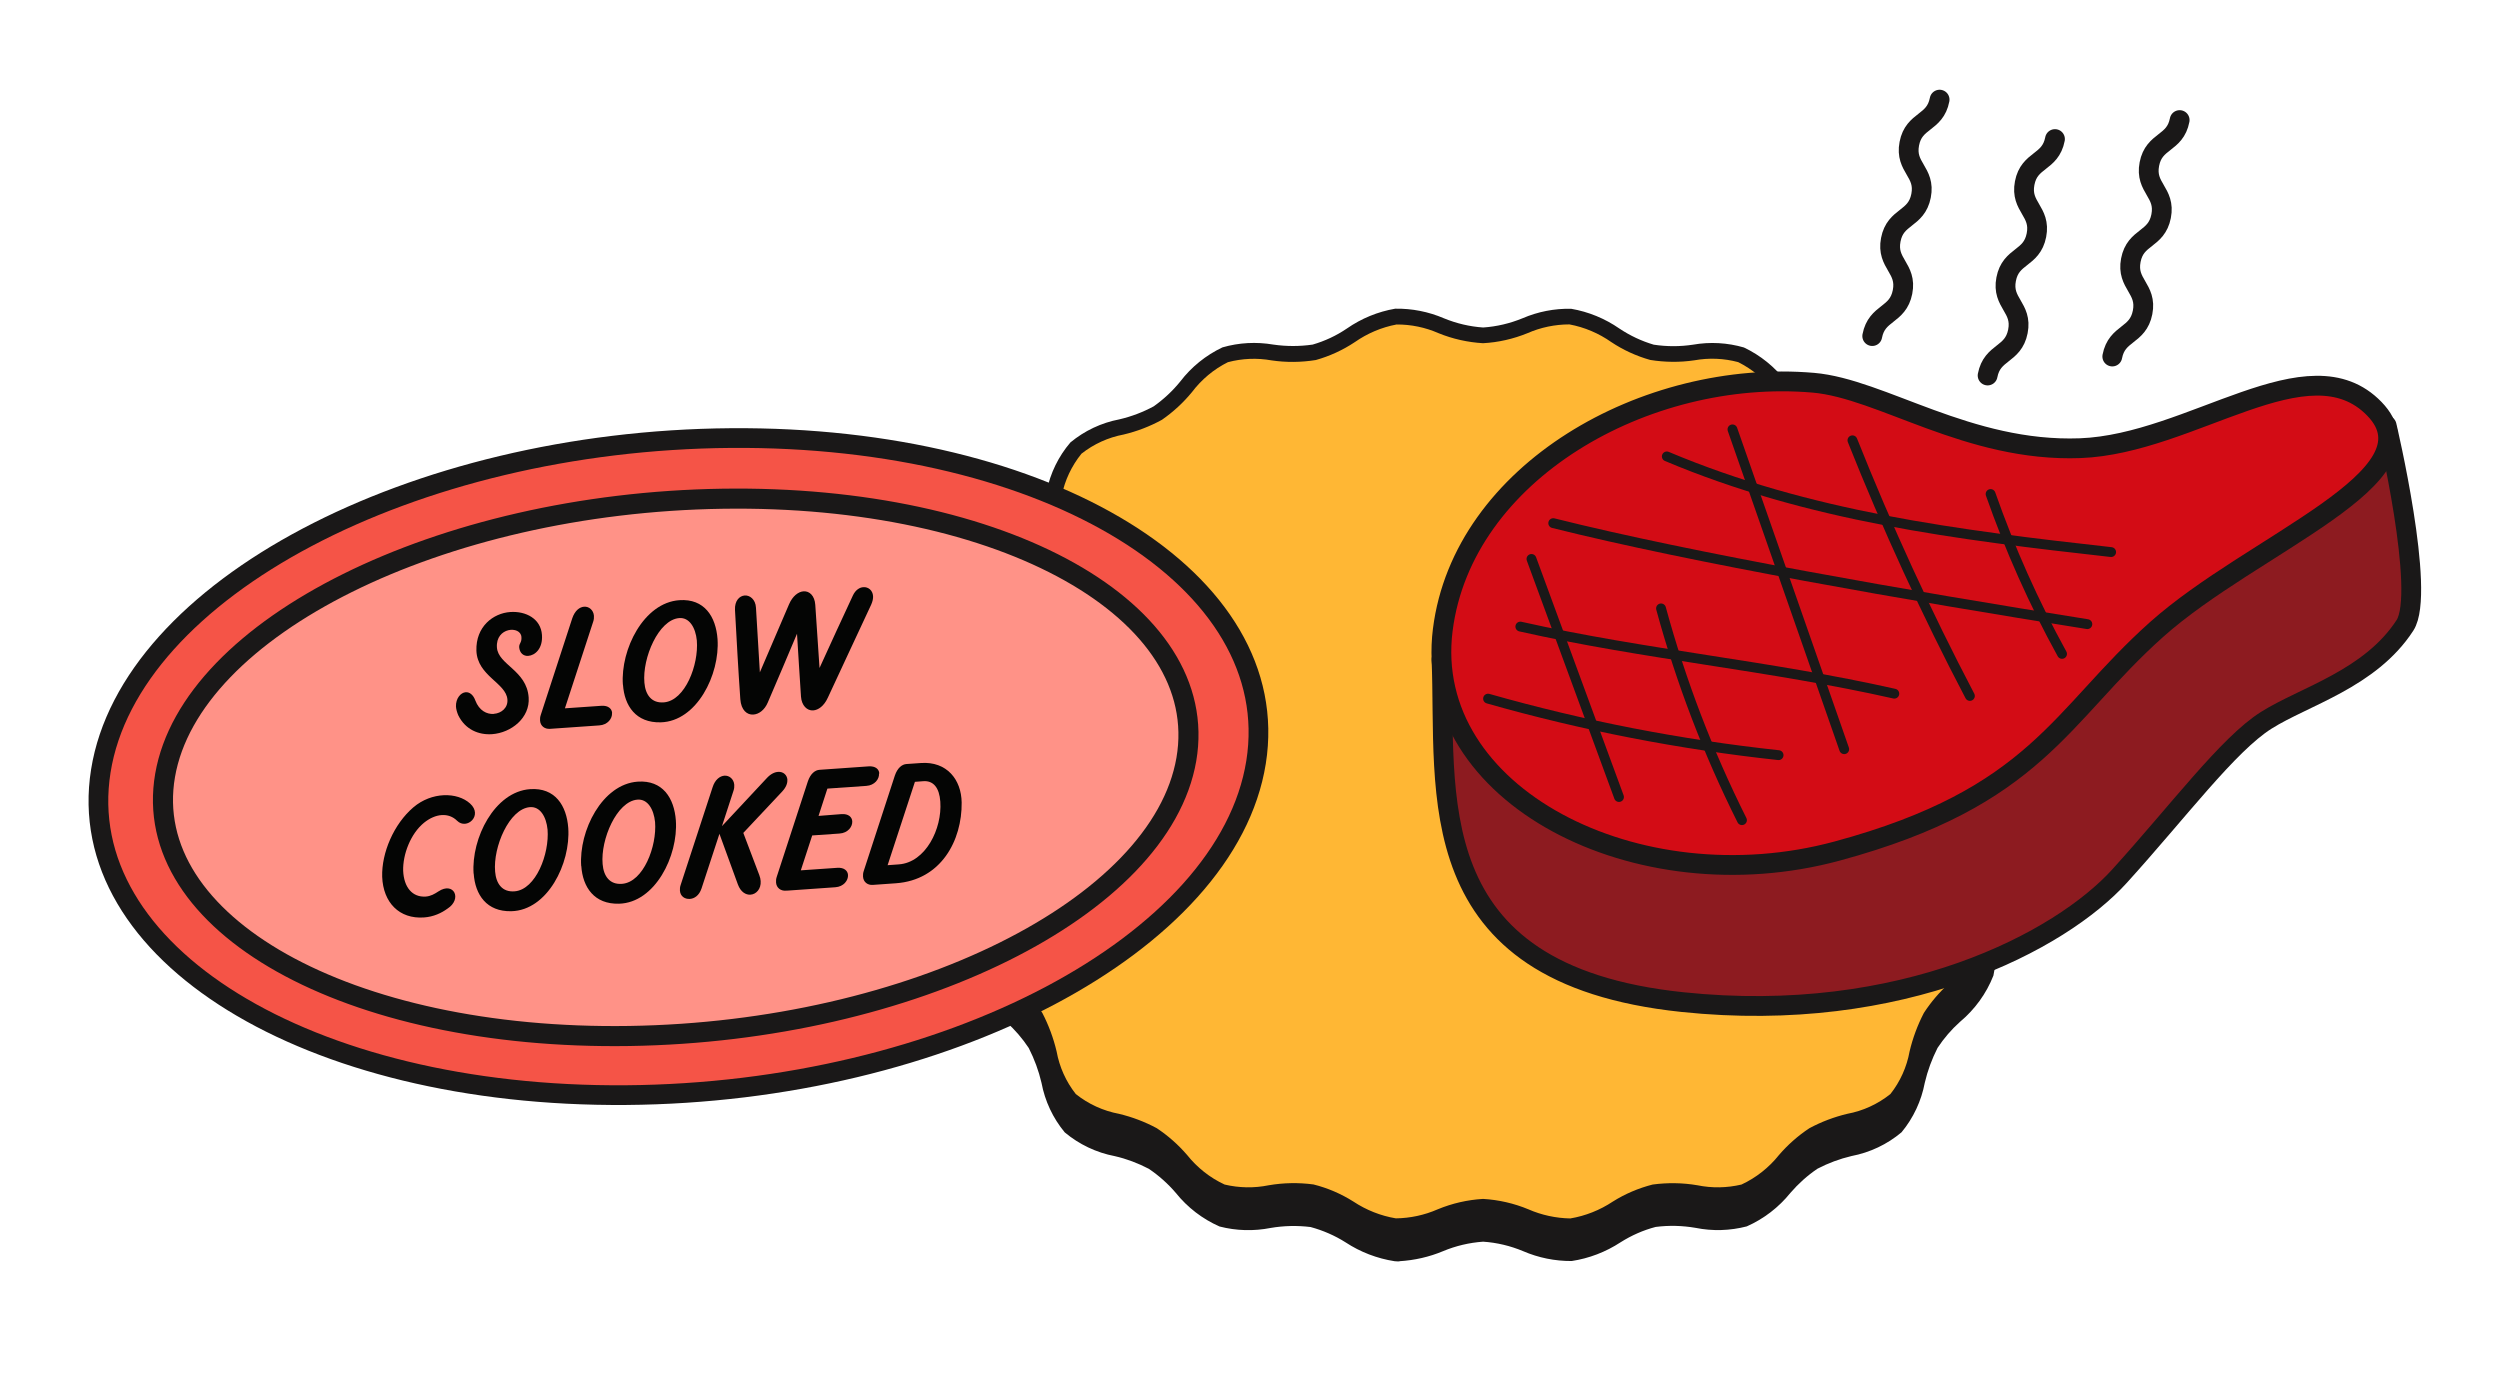
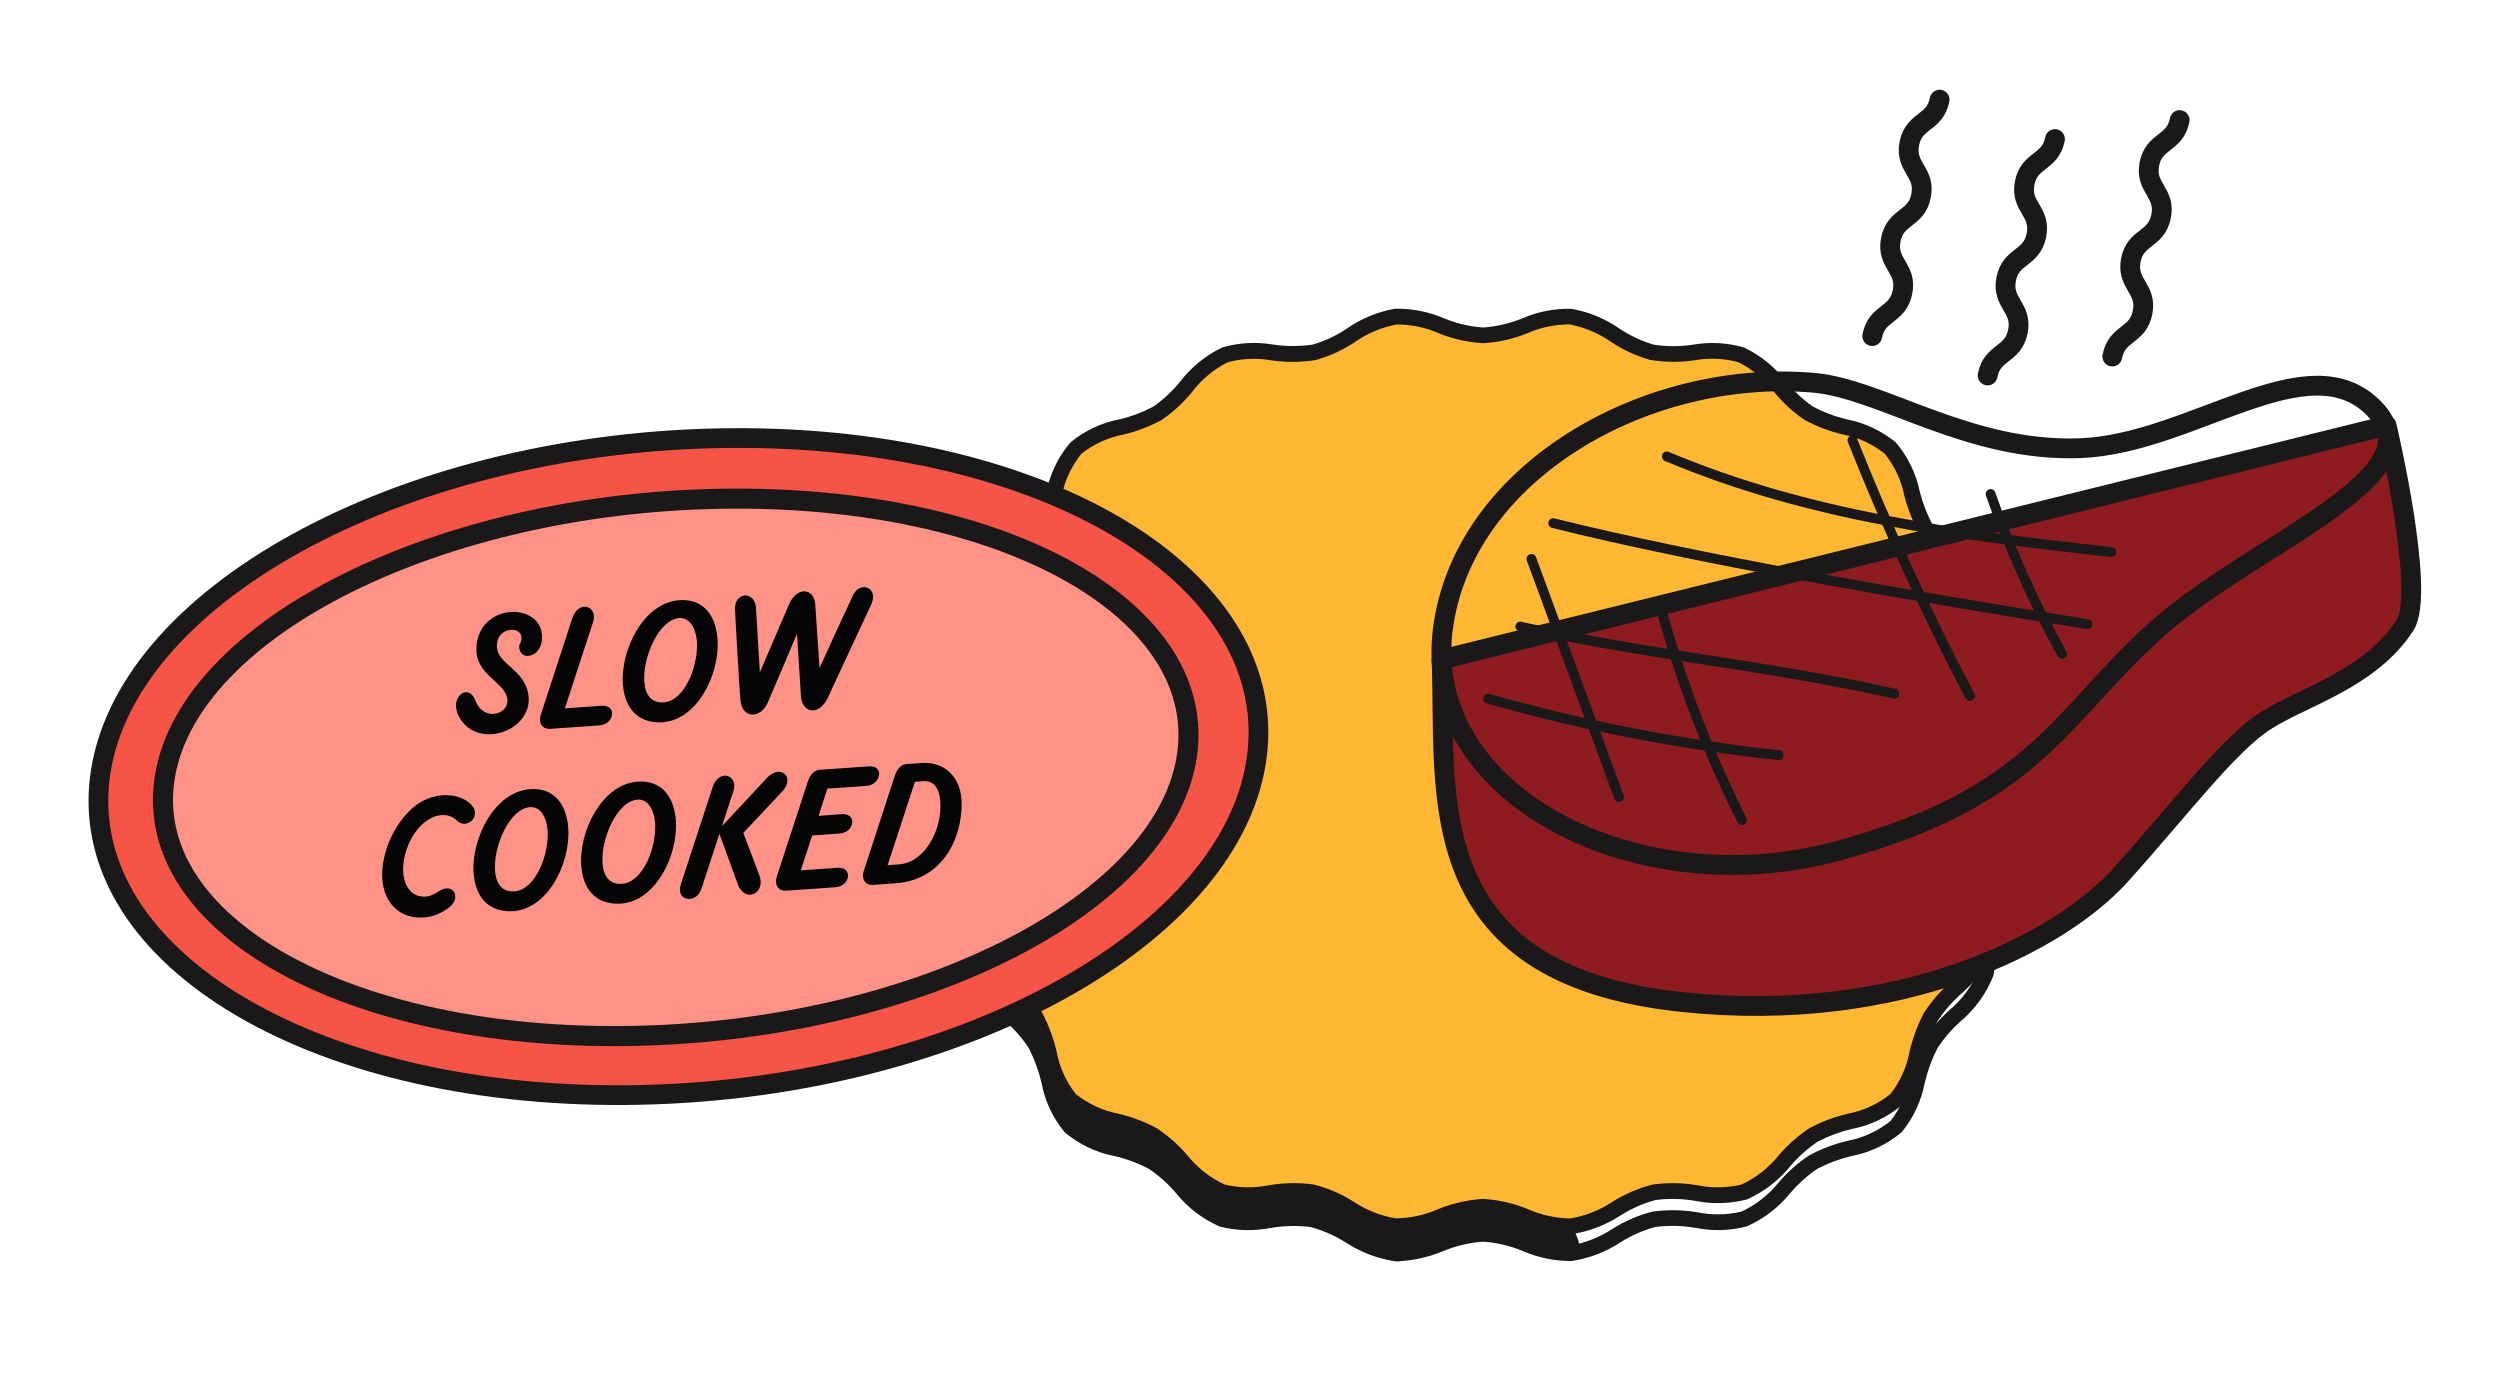
<svg xmlns="http://www.w3.org/2000/svg" viewBox="0 0 276.5 152.5" data-name="Layer 1" id="Layer_1">
  <defs>
    <style>
      .cls-1, .cls-2, .cls-3, .cls-4, .cls-5 {
        fill: none;
      }

      .cls-2 {
        stroke-width: 1.09px;
      }

      .cls-2, .cls-3, .cls-4, .cls-5 {
        stroke: #1a1818;
        stroke-linecap: round;
        stroke-linejoin: round;
      }

      .cls-6 {
        fill: #040504;
      }

      .cls-7 {
        fill: #ffb734;
      }

      .cls-8 {
        fill: #1a1818;
      }

      .cls-9 {
        isolation: isolate;
      }

      .cls-10 {
        clip-path: url(#clippath-1);
      }

      .cls-3 {
        stroke-width: 2.19px;
      }

      .cls-4 {
        stroke-width: 2.22px;
      }

      .cls-5 {
        stroke-width: 2.18px;
      }

      .cls-11 {
        fill: #d30c15;
      }

      .cls-12 {
        fill: #8d1b20;
      }

      .cls-13 {
        fill: #f55447;
      }

      .cls-14 {
        fill: #ff9287;
      }

      .cls-15 {
        clip-path: url(#clippath);
      }
    </style>
    <clipPath id="clippath">
      <rect height="102.41" width="118.22" y="37.11" x="104.92" class="cls-1" />
    </clipPath>
    <clipPath id="clippath-1">
      <rect transform="translate(119.09 263.91) rotate(-81)" height="108.06" width="107.64" y="8.2" x="160.23" class="cls-1" />
    </clipPath>
  </defs>
  <g data-name="Group 5445" id="Group_5445">
    <g class="cls-15">
      <g data-name="Group 79" id="Group_79">
-         <path d="M164.03,40.09c-3.25,0-6.55-2.37-9.65-2.08-3.24.31-6,3.28-9.03,3.95-3.18.69-6.96-.82-9.86.28-3.04,1.16-4.79,4.8-7.44,6.44-2.74,1.68-6.79,1.65-9.05,3.88-2.24,2.2-2.27,6.24-3.97,9-1.61,2.61-5.24,4.41-6.31,7.55-.98,2.86.73,6.53.25,9.85-.44,2.98-3.17,5.96-3.17,9.32s2.71,6.46,3.09,9.45c.44,3.39-1.36,7.06-.47,9.94,1,3.25,4.58,5.18,6.1,7.82,1.66,2.88,1.63,6.93,3.84,9.15,2.27,2.28,6.36,2.25,9.13,3.9,2.7,1.61,4.56,5.22,7.66,6.3,2.94,1.03,6.7-.59,9.95.03,3.06.58,5.92,3.49,9.2,3.76,3.13.25,6.44-2.16,9.72-2.16s6.59,2.41,9.72,2.16c3.28-.26,6.14-3.17,9.2-3.76,3.25-.62,7.01,1,9.96-.03,3.11-1.09,4.96-4.7,7.66-6.31,2.78-1.66,6.86-1.63,9.13-3.9,2.21-2.22,2.18-6.27,3.84-9.15,1.52-2.64,5.1-4.57,6.1-7.82.89-2.88-.9-6.54-.47-9.94.38-2.99,3.09-6.03,3.09-9.45s-2.74-6.35-3.17-9.32c-.48-3.32,1.22-7,.25-9.86-1.07-3.14-4.7-4.94-6.31-7.55-1.7-2.76-1.73-6.8-3.97-9-2.26-2.22-6.32-2.19-9.05-3.87-2.65-1.64-4.4-5.28-7.44-6.44-2.9-1.11-6.67.42-9.85-.28-3.03-.66-5.79-3.63-9.03-3.95-3.1-.3-6.4,2.08-9.65,2.08" class="cls-8" data-name="Path 252" id="Path_252" />
+         <path d="M164.03,40.09c-3.25,0-6.55-2.37-9.65-2.08-3.24.31-6,3.28-9.03,3.95-3.18.69-6.96-.82-9.86.28-3.04,1.16-4.79,4.8-7.44,6.44-2.74,1.68-6.79,1.65-9.05,3.88-2.24,2.2-2.27,6.24-3.97,9-1.61,2.61-5.24,4.41-6.31,7.55-.98,2.86.73,6.53.25,9.85-.44,2.98-3.17,5.96-3.17,9.32s2.71,6.46,3.09,9.45c.44,3.39-1.36,7.06-.47,9.94,1,3.25,4.58,5.18,6.1,7.82,1.66,2.88,1.63,6.93,3.84,9.15,2.27,2.28,6.36,2.25,9.13,3.9,2.7,1.61,4.56,5.22,7.66,6.3,2.94,1.03,6.7-.59,9.95.03,3.06.58,5.92,3.49,9.2,3.76,3.13.25,6.44-2.16,9.72-2.16s6.59,2.41,9.72,2.16s-2.74-6.35-3.17-9.32c-.48-3.32,1.22-7,.25-9.86-1.07-3.14-4.7-4.94-6.31-7.55-1.7-2.76-1.73-6.8-3.97-9-2.26-2.22-6.32-2.19-9.05-3.87-2.65-1.64-4.4-5.28-7.44-6.44-2.9-1.11-6.67.42-9.85-.28-3.03-.66-5.79-3.63-9.03-3.95-3.1-.3-6.4,2.08-9.65,2.08" class="cls-8" data-name="Path 252" id="Path_252" />
        <path d="M154.77,139.51c-.18,0-.35,0-.53-.02-1.93-.3-3.78-1.01-5.41-2.08-1.2-.76-2.51-1.33-3.88-1.7-1.47-.18-2.95-.15-4.41.1-1.88.37-3.81.32-5.66-.16-1.88-.83-3.54-2.1-4.83-3.71-.87-1.02-1.88-1.92-2.99-2.67-1.19-.62-2.45-1.1-3.76-1.4-2.04-.39-3.95-1.3-5.54-2.63-1.31-1.58-2.19-3.46-2.57-5.48-.31-1.34-.79-2.63-1.41-3.85-.7-1.06-1.54-2.03-2.48-2.88-1.64-1.37-2.91-3.13-3.7-5.12-.39-1.84-.35-3.75.11-5.58.32-1.48.43-3,.33-4.51-.27-1.32-.73-2.6-1.37-3.78-1-1.77-1.59-3.74-1.73-5.77.14-2.02.75-3.99,1.77-5.74.65-1.16,1.12-2.42,1.4-3.72.13-1.46.04-2.94-.24-4.38-.43-1.85-.42-3.78.03-5.63.83-1.92,2.13-3.6,3.79-4.89.99-.83,1.86-1.78,2.6-2.83.65-1.19,1.14-2.47,1.47-3.79.41-1.99,1.31-3.84,2.63-5.38,1.56-1.29,3.42-2.17,5.41-2.55,1.33-.31,2.6-.79,3.8-1.44,1.1-.78,2.09-1.7,2.94-2.75,1.23-1.61,2.83-2.9,4.66-3.77,1.83-.53,3.75-.63,5.63-.31,1.44.21,2.91.21,4.35,0,1.35-.39,2.63-.99,3.79-1.78,1.6-1.11,3.42-1.86,5.34-2.19,1.85-.03,3.68.33,5.38,1.05,1.39.57,2.85.92,4.35,1.02,1.49-.1,2.96-.44,4.35-1.02,1.7-.73,3.53-1.09,5.38-1.05,1.92.33,3.74,1.08,5.34,2.19,1.17.78,2.44,1.38,3.79,1.78,1.44.22,2.91.22,4.35,0,1.88-.33,3.8-.22,5.63.31,1.83.87,3.42,2.16,4.65,3.76.85,1.05,1.84,1.97,2.94,2.75,1.2.65,2.48,1.13,3.8,1.44,1.99.39,3.84,1.27,5.41,2.55,1.31,1.55,2.22,3.4,2.63,5.38.33,1.32.82,2.59,1.47,3.78.74,1.05,1.62,2,2.6,2.83,1.65,1.29,2.95,2.97,3.79,4.89.45,1.85.46,3.78.03,5.63-.28,1.44-.37,2.92-.24,4.38.28,1.3.76,2.56,1.4,3.72,1.02,1.75,1.63,3.71,1.77,5.74-.14,2.03-.73,4-1.73,5.78-.64,1.19-1.1,2.46-1.37,3.78-.1,1.51,0,3.03.33,4.51.46,1.83.5,3.74.11,5.58-.78,1.99-2.06,3.75-3.7,5.12-.95.85-1.78,1.82-2.48,2.88-.62,1.22-1.1,2.52-1.41,3.85-.38,2.01-1.26,3.9-2.57,5.48-1.59,1.34-3.5,2.24-5.54,2.63-1.31.31-2.57.78-3.76,1.4-1.11.75-2.11,1.65-2.99,2.67-1.29,1.6-2.95,2.88-4.83,3.71-1.85.48-3.79.54-5.67.16-1.46-.25-2.94-.29-4.41-.1-1.37.36-2.68.94-3.88,1.7-1.64,1.07-3.48,1.78-5.41,2.07-1.84.01-3.67-.36-5.36-1.09-1.41-.59-2.91-.95-4.43-1.05-1.53.11-3.02.46-4.43,1.05-1.53.64-3.16,1.01-4.82,1.11M164.03,135.59c1.72.1,3.42.49,5.01,1.15,1.46.64,3.04.98,4.63,1.01,1.68-.28,3.28-.92,4.7-1.86,1.36-.86,2.85-1.49,4.41-1.89,1.64-.22,3.31-.2,4.95.08,1.61.33,3.28.3,4.88-.08,1.61-.75,3.03-1.87,4.14-3.26.98-1.14,2.11-2.14,3.37-2.97,1.32-.71,2.73-1.24,4.18-1.59,1.75-.32,3.39-1.08,4.78-2.19,1.08-1.37,1.81-2.99,2.12-4.71.35-1.48.88-2.91,1.58-4.26.78-1.2,1.71-2.29,2.77-3.25,1.42-1.18,2.54-2.69,3.25-4.39.3-1.58.24-3.21-.16-4.77-.36-1.65-.48-3.34-.34-5.02.28-1.5.8-2.96,1.52-4.31.88-1.55,1.41-3.26,1.56-5.03-.16-1.75-.71-3.45-1.6-4.97-.73-1.32-1.26-2.75-1.56-4.23-.16-1.63-.08-3.28.24-4.89.38-1.58.39-3.23.04-4.81-.75-1.64-1.89-3.07-3.32-4.17-1.11-.93-2.08-2.01-2.91-3.2-.73-1.32-1.29-2.74-1.66-4.2-.34-1.7-1.09-3.29-2.18-4.63-1.36-1.07-2.96-1.8-4.66-2.12-1.48-.35-2.91-.9-4.24-1.63-1.25-.86-2.37-1.89-3.32-3.06-1.05-1.39-2.41-2.52-3.97-3.3-1.58-.42-3.23-.49-4.84-.2-1.62.24-3.27.22-4.89-.04-1.53-.43-2.99-1.1-4.31-1.98-1.38-.97-2.96-1.64-4.62-1.95-1.6,0-3.18.33-4.64.97-1.57.64-3.23,1.02-4.92,1.11-1.69-.1-3.35-.47-4.92-1.11-1.46-.64-3.04-.97-4.64-.96-1.66.31-3.23.98-4.62,1.95-1.32.88-2.78,1.55-4.31,1.98-1.62.26-3.27.28-4.89.04-1.61-.29-3.26-.22-4.84.2-1.56.78-2.92,1.92-3.97,3.31-.96,1.17-2.08,2.2-3.32,3.06-1.33.73-2.76,1.28-4.24,1.63-1.7.32-3.3,1.05-4.66,2.12-1.09,1.35-1.84,2.94-2.18,4.63-.37,1.47-.93,2.88-1.66,4.2-.82,1.19-1.8,2.27-2.9,3.2-1.43,1.1-2.57,2.53-3.32,4.17-.35,1.59-.33,3.23.04,4.81.32,1.61.4,3.26.24,4.89-.31,1.48-.83,2.91-1.56,4.23-.89,1.52-1.44,3.22-1.6,4.97.15,1.77.69,3.49,1.56,5.03.72,1.35,1.24,2.8,1.53,4.3.13,1.68.02,3.37-.34,5.02-.4,1.56-.46,3.19-.16,4.77.72,1.7,1.83,3.21,3.25,4.39,1.06.96,1.99,2.05,2.77,3.25.7,1.35,1.23,2.78,1.58,4.26.31,1.72,1.04,3.34,2.12,4.71,1.39,1.11,3.03,1.86,4.78,2.19,1.46.35,2.86.88,4.18,1.59,1.25.83,2.38,1.83,3.36,2.97,1.11,1.39,2.52,2.51,4.14,3.26,1.6.38,3.27.41,4.88.08,1.63-.28,3.3-.31,4.95-.09,1.56.39,3.05,1.03,4.41,1.89,1.42.94,3.02,1.58,4.7,1.86,1.6-.02,3.17-.37,4.63-1.01,1.59-.66,3.29-1.05,5.01-1.15" class="cls-8" data-name="Path 253" id="Path_253" />
      </g>
    </g>
    <path d="M164.03,37.1c-3.25,0-6.55-2.37-9.65-2.08-3.24.31-6,3.28-9.03,3.95-3.18.69-6.96-.82-9.86.28-3.04,1.16-4.79,4.8-7.44,6.44-2.74,1.68-6.79,1.65-9.05,3.88-2.24,2.2-2.27,6.24-3.97,9-1.61,2.61-5.24,4.41-6.31,7.55-.98,2.86.73,6.53.25,9.85-.44,2.98-3.17,5.96-3.17,9.32s2.71,6.46,3.09,9.45c.44,3.39-1.36,7.06-.47,9.94,1,3.25,4.58,5.18,6.1,7.82,1.66,2.88,1.63,6.93,3.84,9.15,2.27,2.28,6.36,2.25,9.13,3.9,2.7,1.61,4.56,5.22,7.66,6.3,2.94,1.03,6.7-.59,9.95.03,3.06.58,5.92,3.49,9.2,3.76,3.13.25,6.44-2.16,9.72-2.16s6.59,2.41,9.72,2.16c3.28-.26,6.14-3.17,9.2-3.76,3.25-.62,7.01,1,9.96-.03,3.11-1.09,4.96-4.7,7.66-6.31,2.78-1.66,6.86-1.63,9.13-3.9,2.21-2.22,2.18-6.27,3.84-9.15,1.52-2.64,5.1-4.57,6.1-7.82.89-2.88-.9-6.54-.47-9.94.38-2.99,3.09-6.03,3.09-9.45s-2.74-6.35-3.17-9.32c-.48-3.32,1.22-7,.25-9.86-1.07-3.14-4.7-4.94-6.31-7.55-1.7-2.76-1.73-6.8-3.97-9-2.26-2.22-6.32-2.19-9.05-3.87-2.65-1.64-4.4-5.28-7.44-6.44-2.9-1.11-6.67.42-9.85-.28-3.03-.66-5.79-3.63-9.03-3.95-3.1-.3-6.4,2.08-9.65,2.08" class="cls-7" data-name="Path 254" id="Path_254" />
    <path d="M154.77,136.53c-.18,0-.35,0-.53-.02-1.93-.3-3.78-1.01-5.41-2.08-1.2-.76-2.51-1.33-3.88-1.7-1.47-.18-2.95-.15-4.41.1-1.88.37-3.81.32-5.66-.16-1.88-.83-3.54-2.1-4.83-3.71-.87-1.02-1.88-1.92-2.99-2.67-1.19-.63-2.45-1.1-3.76-1.4-2.04-.39-3.95-1.3-5.54-2.63-1.31-1.58-2.19-3.46-2.57-5.48-.31-1.34-.79-2.63-1.41-3.85-.7-1.06-1.54-2.03-2.48-2.88-1.64-1.37-2.91-3.13-3.7-5.12-.39-1.84-.35-3.75.11-5.58.32-1.48.43-3,.33-4.51-.27-1.32-.73-2.59-1.37-3.77-1-1.77-1.59-3.75-1.73-5.78.14-2.02.75-3.99,1.77-5.74.65-1.16,1.12-2.42,1.4-3.72.13-1.46.04-2.94-.24-4.38-.43-1.85-.42-3.78.03-5.63.83-1.92,2.13-3.6,3.79-4.89.99-.83,1.86-1.78,2.6-2.83.65-1.19,1.15-2.47,1.47-3.79.41-1.99,1.31-3.84,2.63-5.38,1.56-1.29,3.42-2.17,5.41-2.55,1.33-.31,2.6-.79,3.8-1.44,1.1-.78,2.09-1.7,2.94-2.75,1.23-1.61,2.83-2.9,4.66-3.77,1.83-.53,3.75-.63,5.63-.31,1.44.21,2.91.21,4.35,0,1.35-.39,2.63-.99,3.79-1.78,1.6-1.11,3.42-1.86,5.34-2.19,1.85-.03,3.68.33,5.38,1.06,1.39.57,2.85.92,4.35,1.02,1.49-.1,2.96-.45,4.35-1.02,1.7-.73,3.53-1.09,5.38-1.05,1.92.33,3.74,1.08,5.34,2.19,1.17.78,2.44,1.38,3.79,1.78,1.44.22,2.91.22,4.35,0,1.88-.33,3.8-.22,5.63.31,1.83.87,3.42,2.16,4.65,3.76.85,1.05,1.84,1.97,2.94,2.75,1.2.65,2.48,1.13,3.8,1.44,1.99.39,3.84,1.27,5.41,2.55,1.31,1.55,2.22,3.4,2.63,5.38.33,1.32.82,2.59,1.47,3.78.74,1.05,1.62,2,2.6,2.83,1.65,1.29,2.95,2.97,3.79,4.89.45,1.85.46,3.78.03,5.63-.28,1.44-.37,2.92-.24,4.38.28,1.3.76,2.56,1.4,3.72,1.02,1.75,1.63,3.71,1.77,5.73-.14,2.03-.73,4-1.73,5.78-.64,1.19-1.1,2.46-1.37,3.78-.1,1.51,0,3.03.33,4.51.46,1.83.5,3.74.11,5.58-.79,1.99-2.06,3.74-3.69,5.11-.95.85-1.78,1.82-2.48,2.88-.62,1.22-1.1,2.52-1.41,3.85-.38,2.01-1.26,3.9-2.57,5.48-1.59,1.34-3.5,2.24-5.54,2.63-1.31.31-2.57.78-3.76,1.4-1.11.76-2.12,1.66-2.99,2.68-1.29,1.6-2.95,2.88-4.83,3.71-1.85.48-3.79.54-5.67.16-1.46-.25-2.94-.29-4.41-.1-1.37.36-2.68.94-3.88,1.7-1.63,1.07-3.48,1.78-5.41,2.08-1.84,0-3.67-.36-5.36-1.09-1.41-.59-2.91-.95-4.43-1.05-1.53.11-3.02.46-4.43,1.05-1.53.63-3.16,1.01-4.82,1.11M164.03,132.6c1.72.1,3.42.49,5.01,1.15,1.46.64,3.04.98,4.63,1.01,1.68-.28,3.28-.92,4.7-1.86,1.36-.86,2.85-1.49,4.41-1.89,1.64-.22,3.31-.2,4.95.08,1.61.33,3.28.3,4.88-.08,1.61-.75,3.03-1.87,4.14-3.26.98-1.14,2.11-2.14,3.37-2.97,1.32-.71,2.73-1.24,4.18-1.59,1.75-.32,3.39-1.08,4.78-2.19,1.08-1.37,1.81-2.99,2.12-4.71.35-1.48.88-2.91,1.58-4.26.78-1.2,1.71-2.29,2.77-3.25,1.42-1.18,2.54-2.69,3.25-4.39.3-1.58.24-3.21-.16-4.77-.36-1.65-.48-3.34-.34-5.02.28-1.5.8-2.96,1.52-4.31.88-1.55,1.41-3.26,1.56-5.03-.16-1.75-.71-3.45-1.6-4.97-.73-1.32-1.26-2.75-1.56-4.23-.16-1.63-.08-3.28.24-4.89.38-1.58.39-3.23.04-4.81-.75-1.64-1.89-3.07-3.32-4.17-1.11-.93-2.08-2.01-2.91-3.2-.73-1.32-1.29-2.74-1.66-4.2-.34-1.7-1.09-3.29-2.18-4.63-1.36-1.07-2.96-1.8-4.66-2.12-1.48-.35-2.91-.9-4.24-1.63-1.25-.86-2.37-1.89-3.32-3.06-1.05-1.39-2.41-2.52-3.97-3.3-1.58-.42-3.23-.49-4.84-.2-1.62.24-3.27.22-4.89-.04-1.53-.43-2.99-1.1-4.31-1.98-1.38-.97-2.96-1.64-4.62-1.95-1.6,0-3.18.33-4.64.97-1.57.64-3.23,1.02-4.92,1.11-1.69-.1-3.35-.47-4.92-1.11-1.46-.64-3.04-.97-4.64-.96-1.66.31-3.23.98-4.62,1.95-1.32.88-2.78,1.55-4.31,1.98-1.62.26-3.27.28-4.89.04-1.61-.29-3.26-.22-4.84.2-1.56.78-2.92,1.92-3.97,3.31-.96,1.17-2.08,2.2-3.32,3.06-1.33.73-2.76,1.28-4.24,1.63-1.7.32-3.3,1.05-4.66,2.12-1.09,1.35-1.84,2.94-2.18,4.63-.37,1.47-.93,2.88-1.66,4.2-.82,1.19-1.8,2.27-2.9,3.2-1.43,1.1-2.57,2.53-3.32,4.17-.35,1.58-.33,3.23.04,4.8.32,1.61.4,3.26.24,4.89-.31,1.48-.83,2.91-1.56,4.23-.89,1.52-1.44,3.22-1.6,4.97.15,1.77.69,3.49,1.56,5.03.72,1.35,1.24,2.8,1.53,4.3.13,1.68.02,3.37-.34,5.02-.4,1.56-.46,3.19-.16,4.77.72,1.7,1.83,3.21,3.25,4.39,1.06.96,1.99,2.05,2.77,3.25.7,1.35,1.23,2.78,1.58,4.26.31,1.72,1.04,3.34,2.12,4.71,1.39,1.11,3.03,1.86,4.78,2.19,1.46.35,2.86.88,4.18,1.59,1.25.83,2.38,1.83,3.36,2.97,1.11,1.39,2.52,2.51,4.14,3.26,1.6.38,3.27.41,4.88.08,1.63-.28,3.3-.31,4.95-.09,1.56.39,3.05,1.03,4.41,1.89,1.42.94,3.02,1.58,4.7,1.86,1.6-.02,3.17-.36,4.63-1,1.6-.66,3.29-1.05,5.01-1.15" class="cls-8" data-name="Path 255" id="Path_255" />
    <rect height="105.39" width="118.22" y="34.13" x="104.92" class="cls-1" data-name="Rectangle 73" id="Rectangle_73" />
  </g>
  <g data-name="Group 5453" id="Group_5453">
    <g data-name="Group 5452" id="Group_5452">
      <g class="cls-10">
        <g data-name="Group 5451" id="Group_5451">
          <path d="M263.96,47.06s4.38,18.48,2.03,22.1c-3.84,5.93-11.16,7.86-15.35,10.51-4.2,2.65-9.7,10.04-16.21,17.22-6.5,7.18-24.01,16.5-48.37,13.94-29.44-3.09-26.03-23.23-26.63-37.89l104.53-25.87Z" class="cls-12" data-name="Path 4810" id="Path_4810" />
          <path d="M263.96,47.06s4.38,18.48,2.03,22.1c-3.84,5.93-11.16,7.86-15.35,10.51-4.2,2.65-9.7,10.04-16.21,17.22-6.5,7.18-24.01,16.5-48.37,13.94-29.44-3.09-26.03-23.23-26.63-37.89l104.53-25.87Z" class="cls-3" data-name="Path 4811" id="Path_4811" />
-           <path d="M159.57,69.66c-2.29,18.29,21.51,30.45,43.61,24.47,22.1-5.98,24.63-14.94,35.32-24.49s31.4-16.89,24.11-24.42c-7.29-7.53-20.16,3.89-32.54,4.35-12.39.46-21.96-6.59-29.52-7.24-18.53-1.59-38.79,9.91-40.98,27.34" class="cls-11" data-name="Path 4812" id="Path_4812" />
          <path d="M159.57,69.66c-2.29,18.29,21.51,30.45,43.61,24.47,22.1-5.98,24.63-14.94,35.32-24.49s31.4-16.89,24.11-24.42c-7.29-7.53-20.16,3.89-32.54,4.35-12.39.46-21.96-6.59-29.52-7.24-18.53-1.59-38.79,9.91-40.98,27.34Z" class="cls-3" data-name="Path 4813" id="Path_4813" />
          <path d="M184.35,50.48c15.75,6.64,32.14,8.68,49.14,10.58" class="cls-2" data-name="Path 4814" id="Path_4814" />
          <path d="M171.79,57.86c15.44,3.87,39.28,8.02,59.07,11.17" class="cls-2" data-name="Path 4815" id="Path_4815" />
          <path d="M168.15,69.3c13.88,3.12,27.49,4.29,41.36,7.42" class="cls-2" data-name="Path 4816" id="Path_4816" />
          <path d="M164.58,77.27c10.51,2.99,21.26,5.08,32.13,6.25" class="cls-2" data-name="Path 4817" id="Path_4817" />
          <path d="M169.38,61.82c3.23,8.78,6.46,17.55,9.68,26.33" class="cls-2" data-name="Path 4818" id="Path_4818" />
          <path d="M183.71,67.29c2.2,8.08,5.2,15.93,8.95,23.42" class="cls-2" data-name="Path 4819" id="Path_4819" />
-           <path d="M191.61,47.49l12.36,35.37" class="cls-2" data-name="Path 4820" id="Path_4820" />
          <path d="M204.88,48.7c3.84,9.64,8.17,19.08,12.99,28.27" class="cls-2" data-name="Path 4821" id="Path_4821" />
          <path d="M220.16,54.64c2.14,6.1,4.78,12.02,7.9,17.68" class="cls-2" data-name="Path 4822" id="Path_4822" />
          <path d="M241.07,13.28c-.51,2.66-2.84,2.21-3.35,4.87s1.82,3.1,1.3,5.76-2.84,2.21-3.35,4.87,1.82,3.11,1.3,5.77-2.84,2.21-3.35,4.88" class="cls-3" data-name="Path 4823" id="Path_4823" />
          <path d="M214.52,11.02c-.51,2.66-2.84,2.21-3.35,4.87s1.82,3.1,1.3,5.76-2.84,2.21-3.35,4.87,1.82,3.11,1.3,5.77-2.84,2.21-3.35,4.88" class="cls-3" data-name="Path 4824" id="Path_4824" />
          <path d="M227.28,15.38c-.51,2.66-2.84,2.21-3.35,4.87s1.82,3.1,1.3,5.76-2.84,2.21-3.35,4.87,1.82,3.11,1.3,5.77-2.84,2.21-3.35,4.88" class="cls-3" data-name="Path 4825" id="Path_4825" />
        </g>
      </g>
    </g>
  </g>
  <g data-name="Group 5454" id="Group_5454">
    <g data-name="Group 5450" id="Group_5450">
      <path d="M10.37,85.46c3.34-20.12,34.82-36.8,70.33-37.28,35.5-.48,61.58,15.44,58.24,35.55-3.34,20.11-34.82,36.8-70.33,37.28-35.5.48-61.58-15.43-58.24-35.55" class="cls-13" data-name="Path 3335" id="Path_3335" />
      <path d="M18.26,85.75c2.84-16.41,30.42-30.11,61.61-30.59,31.19-.48,54.17,12.42,51.34,28.83-2.84,16.41-30.42,30.11-61.61,30.59s-54.18-12.42-51.34-28.83" class="cls-14" data-name="Path 3337" id="Path_3337" />
      <g data-name="Group 642" id="Group_642">
        <path d="M11.15,85.27c3.2-20.07,34.4-36.55,69.68-36.82,35.29-.27,61.29,15.78,58.09,35.85-3.2,20.07-34.4,36.55-69.68,36.82S7.95,105.34,11.15,85.27Z" class="cls-5" data-name="Path 3336" id="Path_3336" />
        <path d="M18.26,85.75c2.84-16.41,30.42-30.11,61.61-30.59,31.19-.48,54.17,12.42,51.34,28.83-2.84,16.41-30.42,30.11-61.61,30.59s-54.18-12.42-51.34-28.83Z" class="cls-4" data-name="Path 3338" id="Path_3338" />
      </g>
    </g>
    <g class="cls-9" data-name="SLOW COOKED" id="SLOW_COOKED">
      <g class="cls-9">
        <path d="M54.62,78.95c.84-.06,1.57-.67,1.5-1.58-.13-1.84-3.32-2.59-3.43-5.4-.08-2.68,1.87-4.15,3.74-4.28,1.75-.12,3.39.76,3.51,2.53.11,1.52-.77,2.27-1.52,2.32-.51.04-.95-.3-1-.97-.01-.44.3-.48.25-1.12-.09-1.28-2.87-1.1-2.71,1.16.13,1.92,3.3,2.52,3.51,5.53.16,2.25-1.92,3.91-4.05,4.06-1.47.1-2.95-.5-3.73-2.08-.15-.34-.24-.69-.26-.98-.03-.88.51-1.54,1.08-1.58.38-.03.82.24,1.06.91.43,1.13,1.27,1.54,2.04,1.49Z" class="cls-6" />
        <path d="M67.69,78.87c.04.59-.47,1.3-1.41,1.36l-5.45.38c-.56.04-1.06-.29-1.1-.92-.01-.19,0-.39.08-.62l3.48-10.68c.29-.86.81-1.25,1.31-1.29.54-.04,1.04.37,1.09,1.01.01.21,0,.42-.09.67l-3.12,9.56,4.04-.28c.77-.05,1.15.34,1.18.79Z" class="cls-6" />
        <path d="M68.89,75.72c-.27-3.9,2.31-9.07,6.25-9.34,2.76-.19,4.04,1.81,4.22,4.31.27,3.91-2.29,9.1-6.29,9.2-2.73.07-4.01-1.81-4.17-4.17ZM77.07,70.84c-.14-1.43-.83-2.58-1.96-2.48-2.27.19-4.08,4.4-3.84,7.14.11,1.33.78,2.3,2.17,2.18,2.34-.2,3.85-4.15,3.63-6.84Z" class="cls-6" />
        <path d="M96.56,65.92c.02.28-.05.6-.21.96-1.57,3.39-3.25,6.94-4.79,10.28-.43.94-1.06,1.37-1.62,1.41-.68.05-1.28-.54-1.35-1.52-.16-2.27-.29-4.65-.44-6.96-1.07,2.53-2.14,5.08-3.24,7.62-.35.82-.98,1.28-1.59,1.32-.7.05-1.35-.49-1.44-1.69-.23-3.25-.41-6.61-.59-9.88-.05-1.01.49-1.56,1.08-1.6.54-.04,1.19.41,1.24,1.35l.43,7.15c1.07-2.5,2.16-5.05,3.23-7.53.39-.91,1.03-1.39,1.6-1.43.65-.05,1.23.48,1.3,1.49.16,2.31.31,4.67.47,6.99,1.22-2.68,2.47-5.41,3.69-8.02.29-.62.75-.9,1.16-.92.54-.04,1.03.35,1.07.98Z" class="cls-6" />
      </g>
      <g class="cls-9">
        <path d="M49.51,100.48c-.67.5-1.57.92-2.62.99-2.73.19-4.51-1.65-4.62-4.49-.08-2.66,1.29-5.85,3.45-7.69,2.02-1.72,4.85-1.71,6.27-.42,1.46,1.32-.37,2.96-1.43,1.91-.94-.94-2.39-.82-3.67.22-1.48,1.21-2.35,3.5-2.3,5.31.08,1.82,1.01,2.95,2.5,2.85.54-.04.96-.28,1.4-.57,1.7-1.12,2.66.82,1.01,1.9Z" class="cls-6" />
        <path d="M52.38,96.62c-.27-3.9,2.31-9.06,6.25-9.34,2.76-.19,4.04,1.81,4.22,4.3.27,3.91-2.29,9.1-6.29,9.2-2.73.07-4.01-1.81-4.17-4.17ZM60.56,91.75c-.14-1.43-.83-2.58-1.96-2.48-2.27.19-4.08,4.39-3.84,7.13.11,1.33.78,2.3,2.17,2.18,2.34-.2,3.85-4.15,3.63-6.84Z" class="cls-6" />
        <path d="M64.28,95.79c-.27-3.9,2.31-9.06,6.25-9.34,2.76-.19,4.04,1.81,4.22,4.3.27,3.91-2.3,9.1-6.29,9.2-2.73.07-4.01-1.81-4.17-4.17ZM72.45,90.92c-.14-1.43-.83-2.58-1.96-2.48-2.27.19-4.08,4.39-3.84,7.13.11,1.33.78,2.3,2.17,2.18,2.34-.2,3.85-4.15,3.63-6.84Z" class="cls-6" />
        <path d="M87.08,86.24c.03.37-.13.83-.56,1.29l-4.31,4.59,1.77,4.67c.09.24.14.45.15.66.06.87-.5,1.46-1.12,1.5-.52.04-1.09-.29-1.4-1.13l-2.04-5.6-1.98,6.04c-.26.79-.8,1.13-1.29,1.16-.56.04-1.06-.29-1.1-.92-.01-.19,0-.39.08-.62l3.53-10.8c.27-.86.81-1.25,1.31-1.29.54-.04,1.04.37,1.09,1.01.01.21,0,.42-.09.67l-1.27,3.9,4.93-5.28c.44-.49.9-.7,1.28-.72.56-.04.99.33,1.03.88Z" class="cls-6" />
        <path d="M97.22,85.56c.04.59-.47,1.3-1.41,1.36l-4.3.3-.98,3.02,2.55-.2c.77-.05,1.15.34,1.18.79.04.59-.47,1.3-1.41,1.36l-3.02.21-1.26,3.86,4.04-.28c.77-.05,1.15.34,1.18.79.04.59-.47,1.3-1.41,1.36l-5.26.37h-.1s-.05.01-.09.01c-.56.04-1.06-.29-1.1-.92-.01-.19,0-.39.08-.62l3.44-10.55c.29-.85.79-1.25,1.3-1.28l5.42-.38c.77-.05,1.15.32,1.18.78Z" class="cls-6" />
        <path d="M106.36,88.75c.05,4.21-2.28,8.59-7.28,8.94l-2.55.18c-.56.04-1.04-.3-1.08-.92-.01-.19,0-.39.08-.62l3.44-10.55c.29-.85.79-1.25,1.3-1.28l1.59-.11c2.85-.2,4.47,1.83,4.5,4.37ZM104,88.67c-.11-1.57-.78-2.35-1.88-2.27l-.93.07-3.02,9.22,1.24-.09c2.97-.21,4.8-3.95,4.59-6.92Z" class="cls-6" />
      </g>
    </g>
  </g>
</svg>